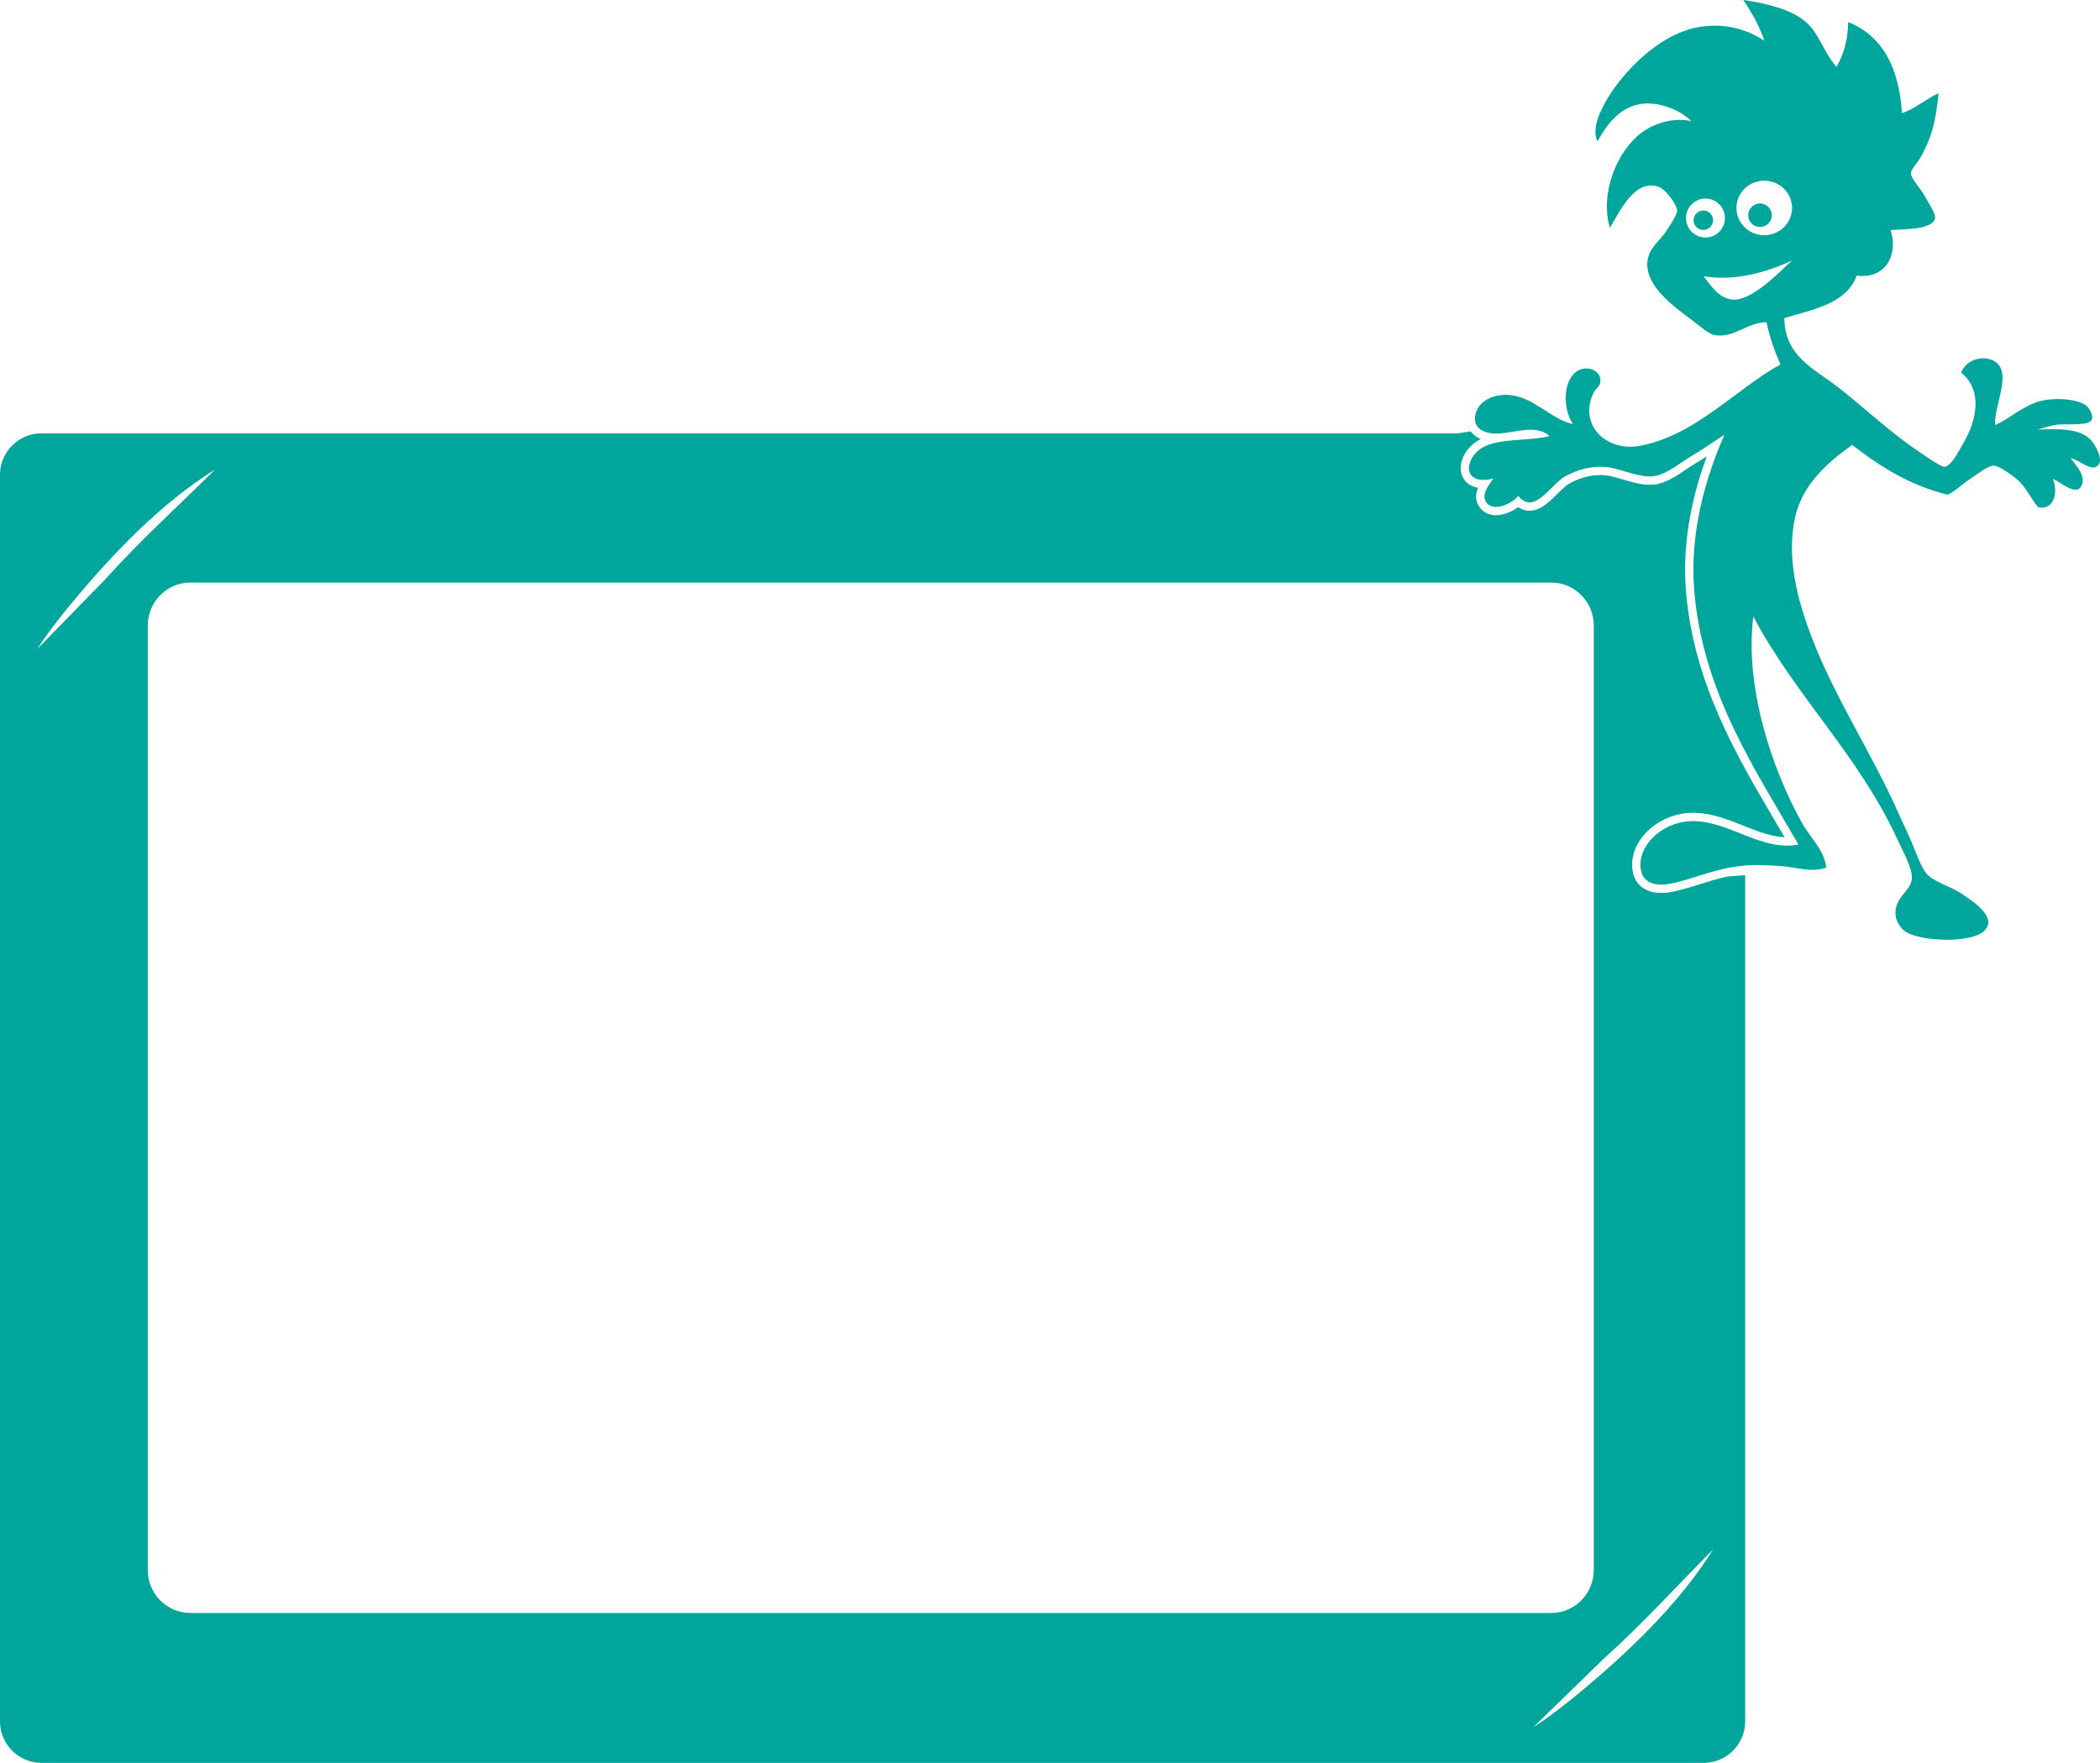
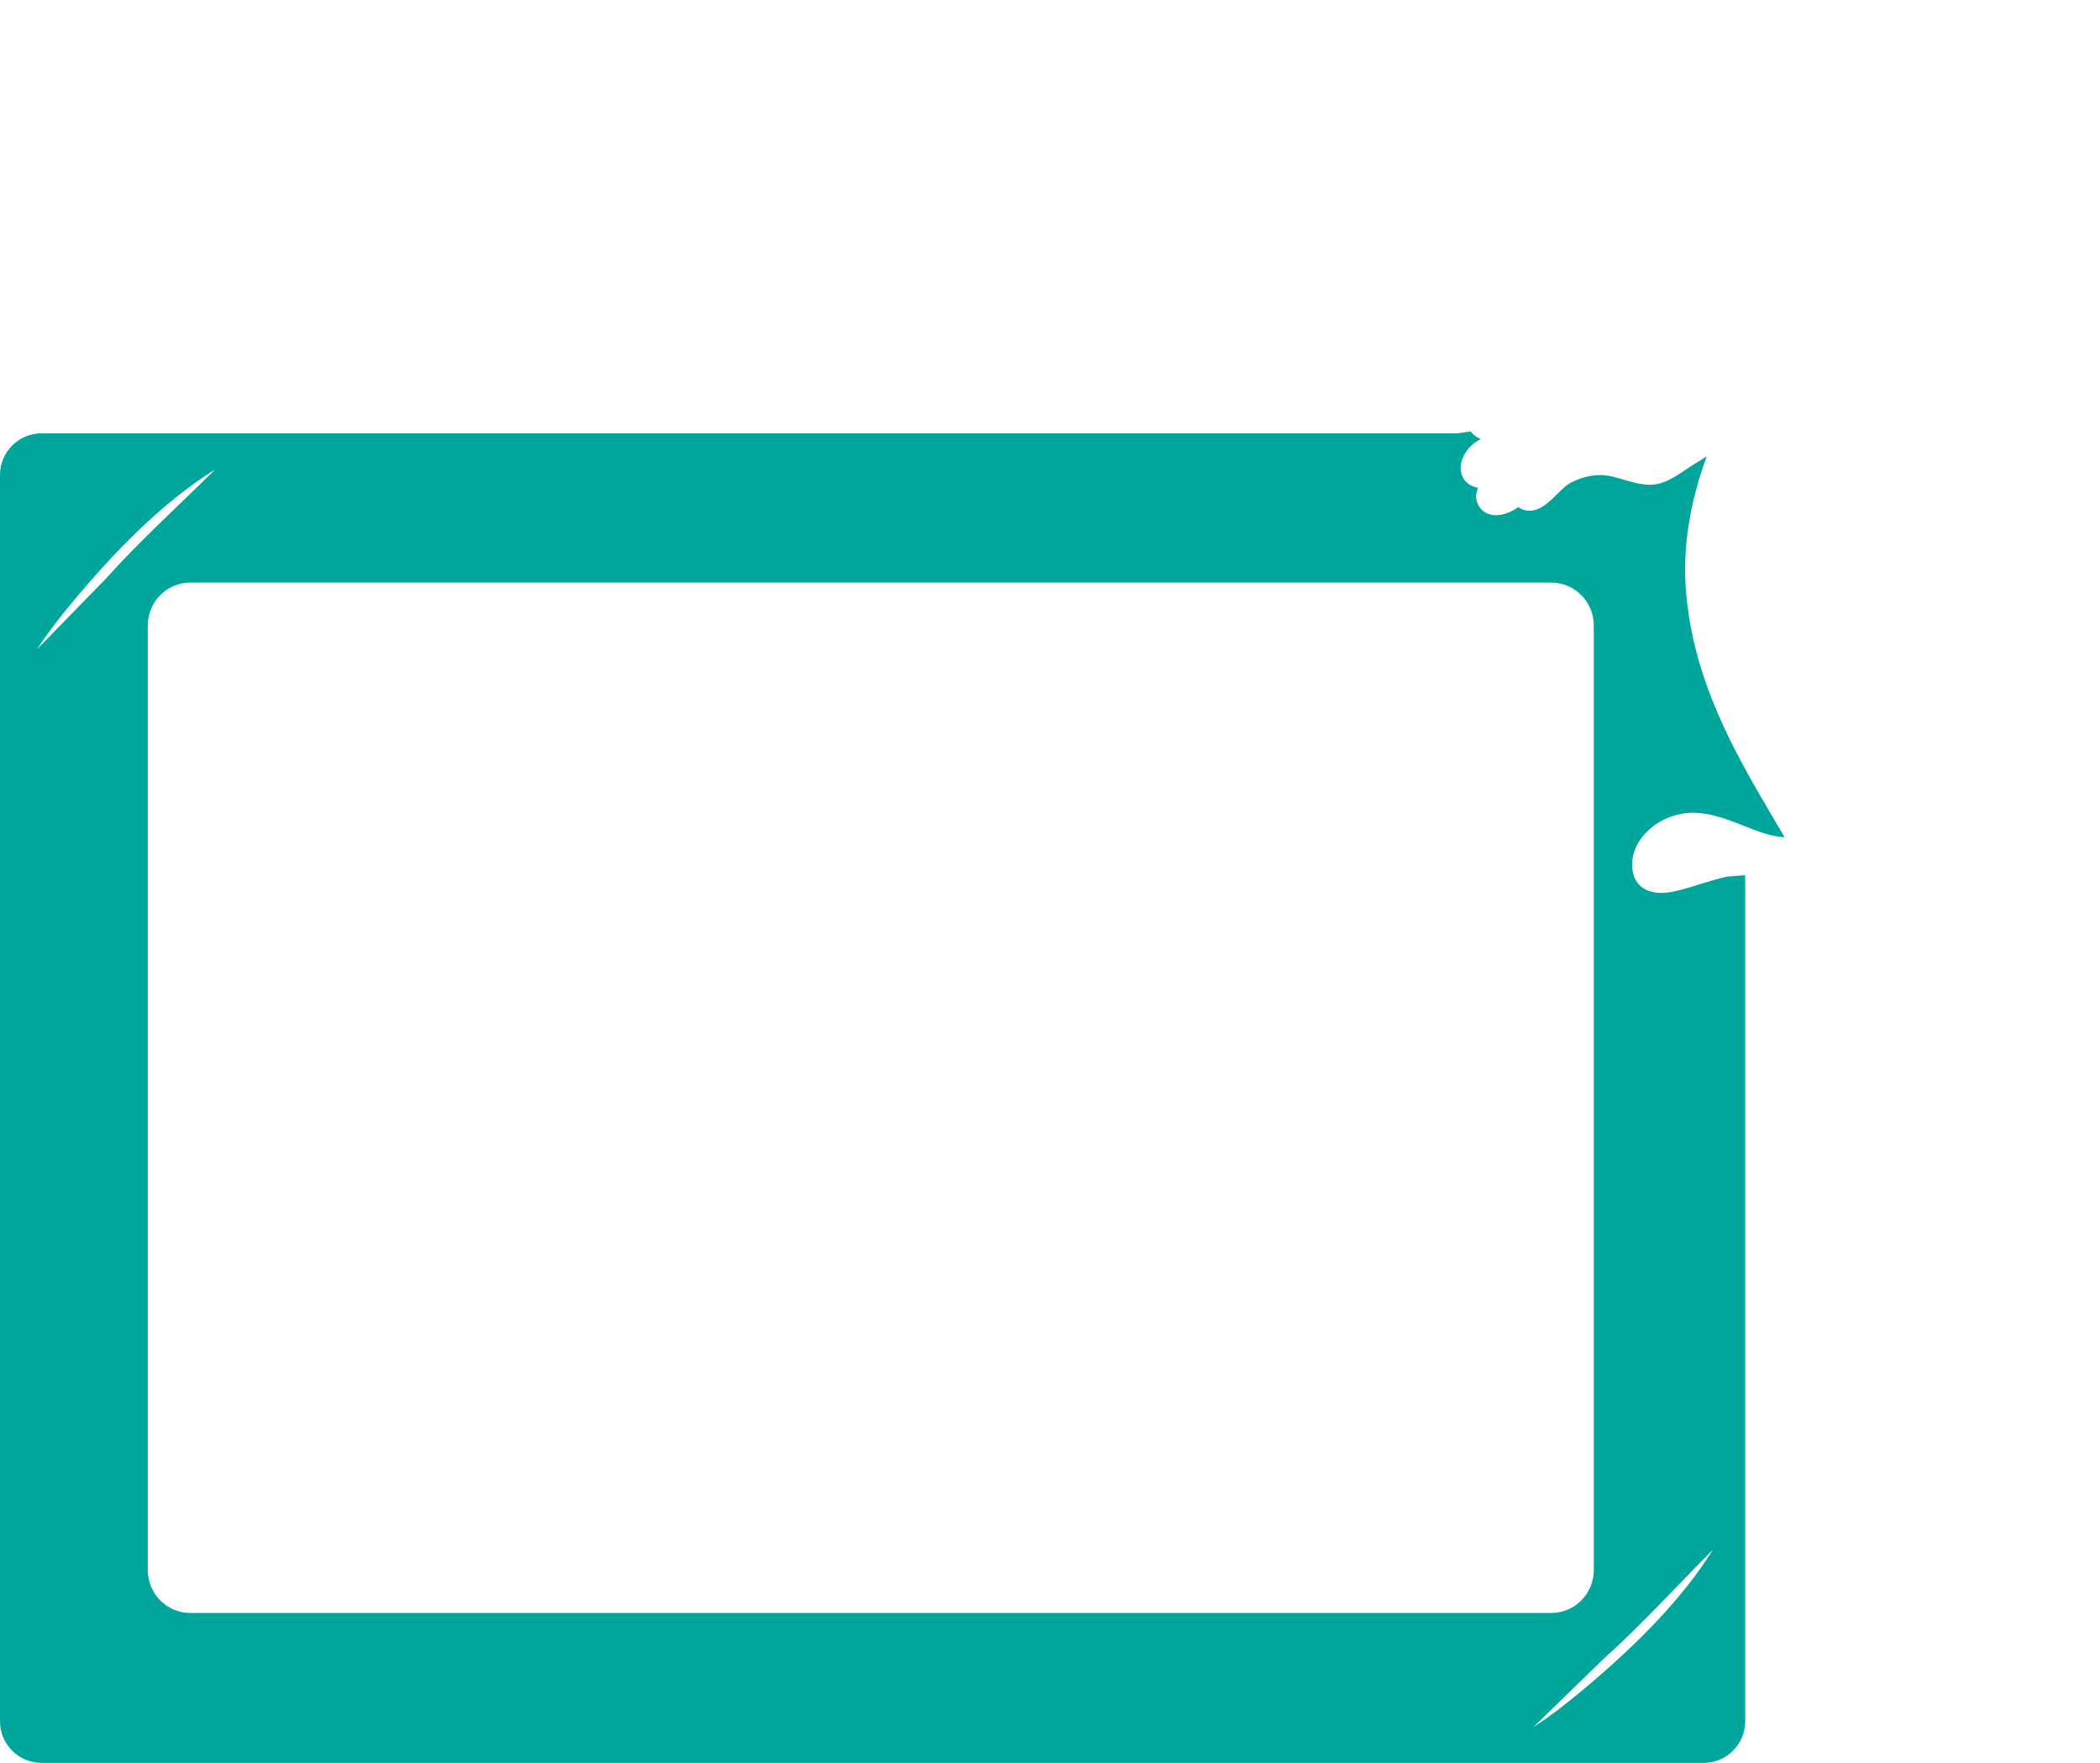
<svg xmlns="http://www.w3.org/2000/svg" version="1.1" id="Vrstva_1" x="0px" y="0px" width="716.303px" height="601.365px" viewBox="-6.723 449.503 716.303 601.365" enable-background="new -6.723 449.503 716.303 601.365" xml:space="preserve">
-   <circle fill="#00A69C" cx="574.279" cy="524.628" r="3.321" />
-   <circle fill="#00A69C" cx="593.616" cy="522.922" r="4.02" />
-   <path fill="#00A69C" d="M706.196,599.302c-4.15-4.089-12.544-3.385-18.009-3.275c2.147-0.492,4.438-1.346,6.834-1.664  c3.049-0.4,10.773,0.55,11.699-1.641c0.762-1.792-1.121-4.484-2.162-5.119c-3.918-2.42-12.217-2.52-16.807-0.83  c-5.678,2.078-9.519,5.885-13.938,7.711c-0.54-6.85,6.63-18.998-1.081-22.179c-4.185-1.722-9.173,0.526-10.505,4.327  c7.539,6.025,5.184,16.545,0.835,23.883c-1.393,2.367-4.21,8.172-6.626,8.25c-0.855,0.025-4.973-2.711-6.804-3.939  c-2.479-1.662-4.582-3.145-6.301-4.424c-8.923-6.613-15.314-12.834-23.524-19.141c-7.988-6.139-17.777-10.318-17.903-23.248  c10.02-3.02,21.163-4.906,24.693-14.484c9.881,1.287,14.289-7.188,11.545-15.521c4.5-0.432,13.912-0.023,15.123-3.813  c0.518-1.613-2.382-5.805-3.609-8.055c-1.196-2.232-4.658-5.807-4.579-7.585c0.063-1.409,2.41-3.683,3.446-5.587  c3.749-6.947,5.067-12.047,5.965-21.646c-4.309,1.924-8.276,5.506-12.459,6.752c-0.987-15.424-6.562-26.313-18.337-31.051  c-0.088,6.365-1.668,11.223-3.987,15.322c-4.723-5.41-5.936-11.857-11.121-15.898c-4.762-3.715-12.662-5.863-20.669-6.943  c2.839,4.219,5.424,8.695,7.231,13.935c-5.653-3.749-13.075-6.19-22.146-4.759c-14.91,2.342-29.488,18.537-34.04,29.53  c-1.246,3.011-2.201,6.792-0.785,9.493c3.54-6.297,8.855-13.855,19.076-12.799c5.126,0.527,10.271,3.105,12.884,5.926  c-6.298-1.461-13.004,0.938-17.084,4.031c-7.967,6.07-14.186,20.202-10.657,32.35c2.879-4.443,8.396-17.502,17.13-13.785  c1.621,0.689,5.839,5.629,5.804,8.068c-0.016,1.32-2.824,5.658-4.188,7.531c-1.738,2.375-4.158,4.453-5.156,6.795  c-4.241,9.939,8.992,18.74,14.25,22.742c1.871,1.422,5.773,4.787,7.518,5.162c6.866,1.449,11.276-4.262,18.062-4.283  c1.126,5.256,2.815,9.959,4.782,14.397c-14.928,8.089-28.812,24.138-47.917,27.747c-11.012,2.078-21.015-6.572-15.975-17.877  c0.791-1.783,2.452-2.17,2.465-4.373c0.021-3.596-4.521-5.145-7.537-3.456c-5.677,3.196-5.149,13.608-1.811,18.261  c-7.043-1.289-13.132-9.033-21.385-9.865c-5.46-0.549-10.431,1.821-11.725,6.018c-1.604,5.18,2.691,7.227,7.262,7.109  c5.88-0.15,13.322-3.355,17.789,0.836c-6.114,1.803-17.148,0.551-22.924,4.01c-6.22,3.725-6.922,13.154,3.828,10.504  c-1.322,1.951-4.279,5.318-2.477,8.018c2.488,3.764,9.233,0.258,10.974-2.127c5.423,6.887,11.001-3.939,16.115-6.723  c3.333-1.818,8.342-3.66,13.912-3.09c5.216,0.529,11.667,4.021,16.792,3.023c4.138-0.822,8.762-4.732,12.227-6.756  c4.36-2.553,7.87-5.186,11.243-7.248c-6.606,15.066-11.811,33.477-10.287,52.814c2.76,35.141,21.244,61.984,35.554,86.943  c-12.334,2.323-22.778-7.414-35.037-7.994c-10.009-0.473-18.636,6.91-18.85,14.508c-0.193,6.73,4.96,8.029,11.173,6.646  c8.768-1.974,17.141-6.324,29.032-6.17c2.285,0.032,4.681,0.178,6.815,0.282c5.787,0.296,11.167,2.431,16.326,0.581  c-0.534-5.883-5.315-10.016-8.201-15.148c-10.333-18.443-19.678-46.529-16.645-70.51c14.316,27.115,36.064,47.443,49.266,76.293  c1.676,3.676,5.112,9.719,4.799,13.189c-0.423,4.598-6.586,6.514-5.438,13.121c0.257,1.475,1.605,3.637,2.898,4.648  c4.478,3.521,22.195,4.465,27.045,0.156c5.299-4.703-4.195-10.629-7.727-12.953c-3.935-2.602-9.411-3.902-11.903-6.895  c-1.703-2.049-3.421-6.925-4.805-10.266c-1.432-3.41-3.1-6.68-4.334-9.521c-8.179-18.785-21.162-38.836-28.904-58.158  c-4.936-12.318-9.801-27.854-6.822-42.678c2.313-11.473,10.551-18.963,19.638-25.469c9.294,7.213,19.319,13.689,32.555,16.996  c2.893-1.322,4.59-3.426,7.587-5.309c1.988-1.26,6.039-4.699,8.304-4.582c1.84,0.08,6.046,3.232,7.529,4.43  c3.226,2.578,5.028,6.945,7.501,9.783c5.875,1.01,6.71-5.912,4.931-9.711c2.291,0.682,7.827,6.035,9.729,2.482  c1.877-3.492-1.979-7.273-3.604-9.518c2.904,0.354,7.203,5.029,9.493,2.25C710.727,606.082,707.972,601.05,706.196,599.302z   M595.116,511.14c5.238,0.029,9.462,4.217,9.432,9.355c-0.029,5.134-4.301,9.273-9.539,9.242c-5.242-0.029-9.469-4.219-9.438-9.352  C585.6,515.248,589.874,511.109,595.116,511.14z M568.37,523.843c0.021-3.67,3.011-6.627,6.681-6.607  c3.666,0.022,6.626,3.014,6.604,6.684c-0.021,3.666-3.015,6.625-6.681,6.604C571.305,530.501,568.349,527.509,568.37,523.843z   M586.017,551.623c-5.957,1.063-9.716-5.553-11.644-7.868c11.071,1.751,21.713-1.448,30.236-5.421  C601.293,541.119,592.941,550.394,586.017,551.623z" />
  <path fill="#00A69C" d="M572.968,751.169c-2.841,0.889-5.523,1.729-8.342,2.363c-1.685,0.375-3.264,0.564-4.699,0.564  c-3.198,0-5.711-0.916-7.467-2.723c-1.723-1.773-2.552-4.24-2.463-7.336c0.26-9.205,9.965-17.281,20.769-17.281  c0.349,0,0.697,0.008,1.049,0.025c5.812,0.273,11.093,2.377,16.201,4.41c4.792,1.908,9.335,3.717,13.981,3.918  c-1.119-1.918-2.261-3.856-3.442-5.86c-13.013-22.085-27.763-47.118-30.217-78.364c-1.138-14.436,1.249-29.771,7.099-45.695  c-1.195,0.776-2.462,1.57-3.797,2.352c-0.913,0.533-1.958,1.24-3.063,1.986c-3.06,2.064-6.527,4.406-10.043,5.104  c-0.796,0.156-1.638,0.232-2.512,0.232c-3.052,0.002-6.153-0.914-9.152-1.797c-2.161-0.637-4.203-1.24-5.965-1.418  c-0.593-0.061-1.196-0.091-1.797-0.091c-4.341,0-8.091,1.55-10.473,2.849c-1.19,0.648-2.669,2.113-4.099,3.531  c-2.872,2.848-5.843,5.791-9.544,5.793c-1.372,0-2.658-0.408-3.846-1.219c-2.119,1.533-5.011,2.744-7.606,2.746  c-2.438,0-4.469-1.039-5.716-2.926c-1.471-2.203-1.206-4.469-0.402-6.438c-2.892-0.504-4.956-2.217-5.668-4.793  c-1.071-3.873,1.348-8.725,5.627-11.287c0.315-0.189,0.641-0.367,0.976-0.531c-1.441-0.607-2.616-1.496-3.455-2.635l-4.367,0.676  H7.448c-7.826,0-14.172,6.346-14.172,14.174v425.197c0,7.826,6.346,14.172,14.172,14.172h566.93c7.828,0,14.174-6.346,14.174-14.172  V748.059l-5.993,0.446C579.189,749.222,576.051,750.205,572.968,751.169z M29.158,647.139L5.965,670.93  c3.473-5.382,7.572-10.651,11.553-15.453c13.881-16.732,30.527-34.256,49.115-45.798C54.115,622.102,40.938,634.004,29.158,647.139z   M43.684,985.086V662.881c0-8.089,6.494-14.646,14.506-14.646h464.215c8.012,0,14.508,6.558,14.508,14.646v322.205  c0,8.088-6.496,14.645-14.508,14.645H58.19C50.178,999.731,43.684,993.174,43.684,985.086z M531.756,1027.156  c-4.801,3.975-10.076,8.069-15.461,11.535l23.811-23.169c13.146-11.769,25.059-24.939,37.494-37.446  C566.041,996.655,548.502,1013.288,531.756,1027.156z" />
</svg>